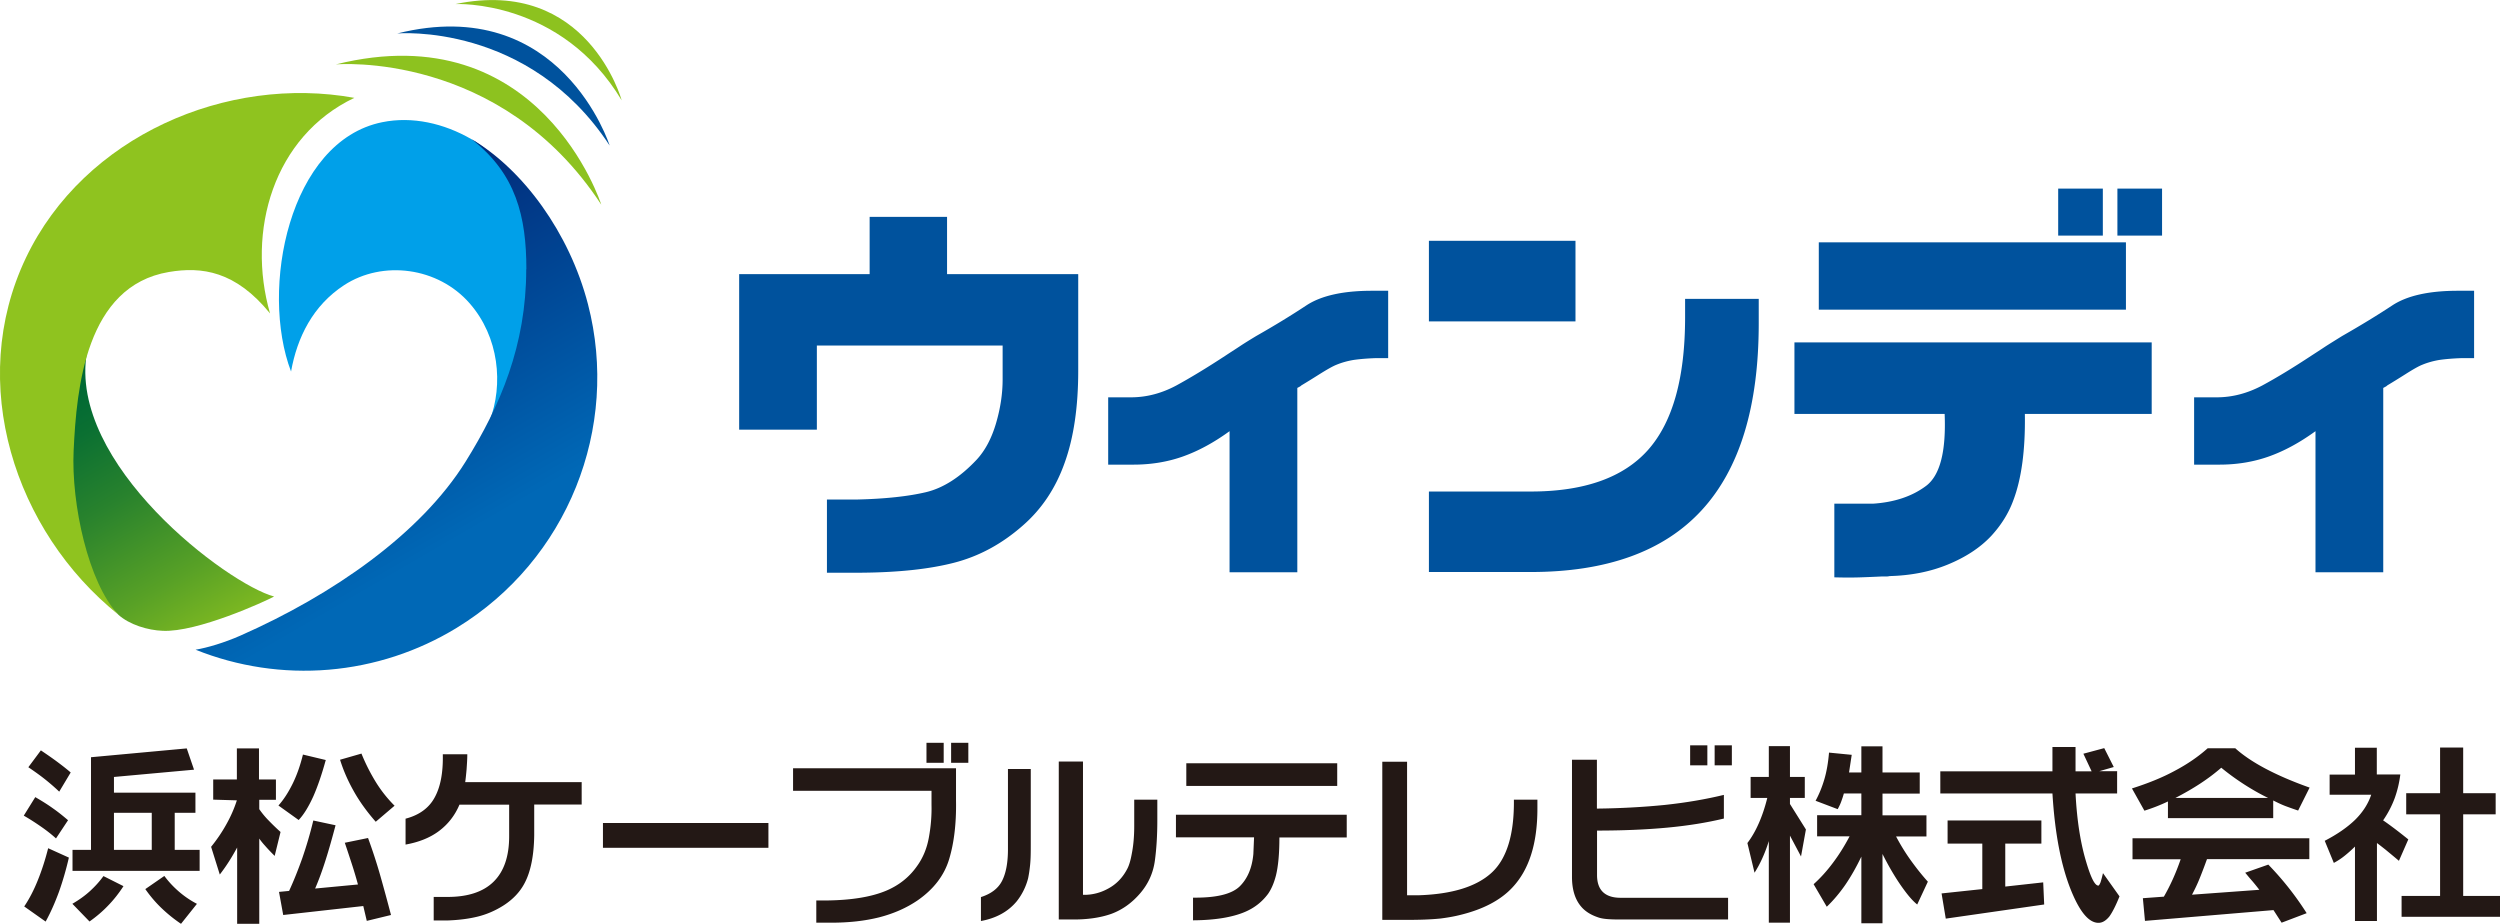
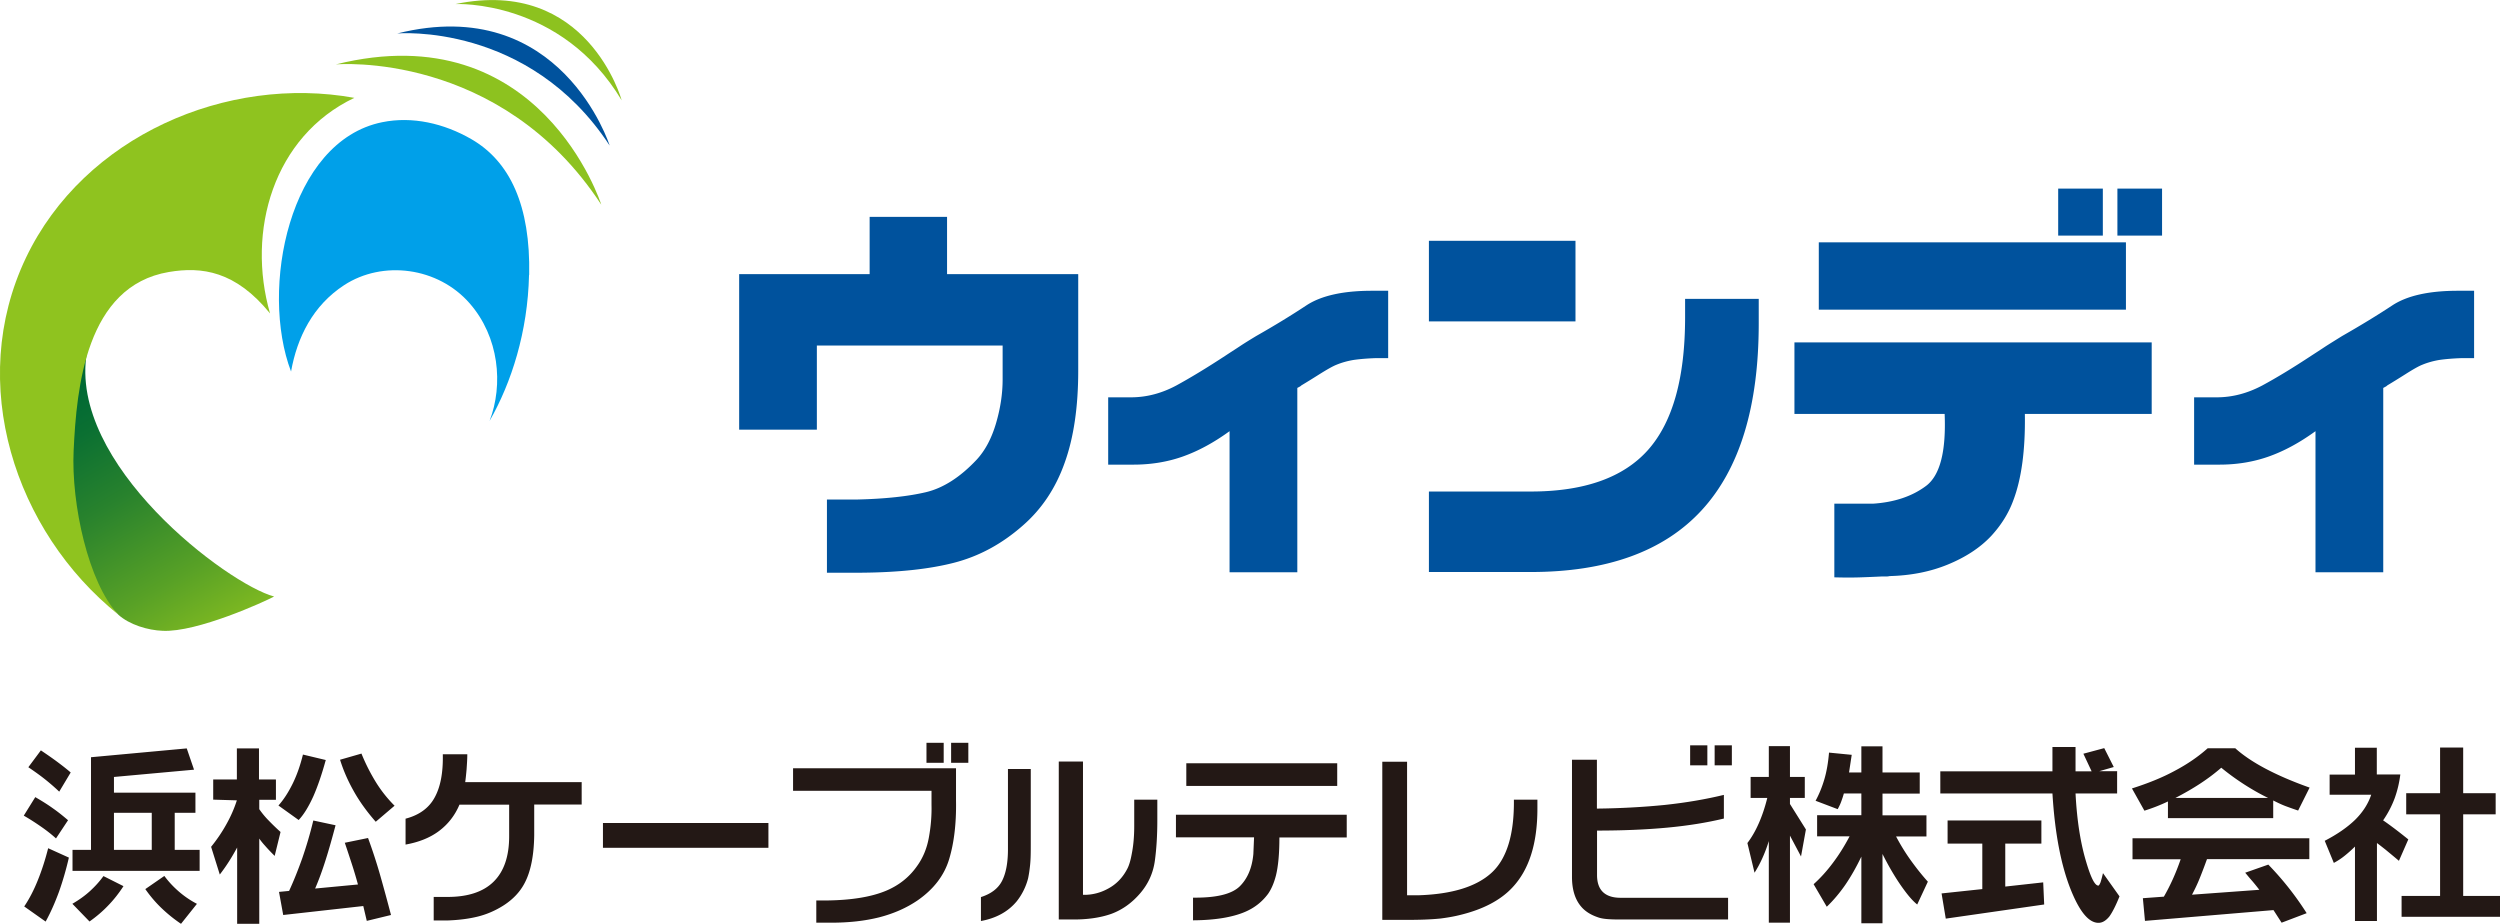
<svg xmlns="http://www.w3.org/2000/svg" id="_レイヤー_2" data-name="レイヤー 2" viewBox="0 0 178.58 66">
  <defs>
    <linearGradient id="_ウィンディグラデグリーン" data-name="ウィンディグラデグリーン" x1="243.64" y1="7788.4" x2="244.19" y2="7788.4" gradientTransform="matrix(0 39.92 39.92 0 -310886.44 -9702.22)" gradientUnits="userSpaceOnUse">
      <stop offset="0" stop-color="#006934" />
      <stop offset=".14" stop-color="#0b7032" />
      <stop offset=".38" stop-color="#28822d" />
      <stop offset=".7" stop-color="#58a126" />
      <stop offset="1" stop-color="#8dc21f" />
    </linearGradient>
    <linearGradient id="_ウィンディグラデブルー" data-name="ウィンディグラデブルー" x1="286.15" y1="7767.77" x2="286.69" y2="7767.77" gradientTransform="matrix(0 54.44 54.44 0 -422882.43 -15565.37)" gradientUnits="userSpaceOnUse">
      <stop offset="0" stop-color="#011b6a" />
      <stop offset="1" stop-color="#0068b6" />
    </linearGradient>
    <clipPath id="clippath">
      <path class="cls-3" d="M8.44 43.9c.81.73 2.12 1.12 3.18 1.16 2.46.12 7.3-2.09 7.96-2.45-3.31-.88-14.76-9.47-13.37-17.45-3.72 5.19-1.36 15.48 2.23 18.73" />
    </clipPath>
    <clipPath id="clippath-1">
      <path class="cls-3" d="M37.59 19.24c0 5.4-1.85 9.76-4.34 13.75-3.21 5.14-9.46 9.49-16.07 12.41-1.18.52-2.38.87-3.21 1.01a20.864 20.864 0 0018.65-1.56C40.56 40 44.29 30.56 42 21.73c-1.32-5.09-4.63-9.62-8.33-11.8 3.2 2.47 3.93 5.56 3.93 9.3" />
    </clipPath>
    <style>.cls-3{fill:none}.cls-5{fill:#00529d}.cls-9{fill:#8dc21f}</style>
  </defs>
  <g id="_パーツ" data-name="パーツ">
    <path d="M37.79 19.64c-.09 4.05-1.25 7.69-2.82 10.43 1-2.6.68-6-1.42-8.4-2.26-2.59-6.21-3.1-8.97-1.3-2.22 1.45-3.35 3.71-3.79 6.17-2.24-5.88-.15-16.46 6.51-17.81 2.15-.44 4.41.08 6.37 1.21 2.77 1.6 4.23 4.77 4.13 9.7" fill="#00a0e9" />
    <g clip-path="url(#clippath)">
      <path transform="rotate(-30 11.034 35.177)" fill="url(#_ウィンディグラデグリーン)" d="M-1.37 22.23h24.81v25.88H-1.37z" />
    </g>
    <g clip-path="url(#clippath-1)">
-       <path transform="rotate(-30 29.13 29.445)" fill="url(#_ウィンディグラデブルー)" d="M6.25 4.97H52V53.9H6.25z" />
-     </g>
+       </g>
    <path d="M5.26 32.19c.21-4.51.88-11.76 6.8-12.76 2.36-.4 4.77-.07 7.23 2.96-1.69-5.87.23-12.64 6.02-15.4C16.24 5.34 6.01 9.7 1.85 18.42c-4.26 8.94-.8 19.53 6.59 25.47-2.12-2.24-3.36-7.88-3.18-11.71" fill="#8fc31f" />
    <path class="cls-9" d="M23.99 4.6s11.73-1.03 18.96 10.02c0 0-4.34-13.66-18.96-10.02" />
    <path class="cls-5" d="M28.38 2.39s9.39-.82 15.17 8.01c0 0-3.47-10.93-15.17-8.01" />
    <path class="cls-9" d="M32.54.29s7.53-.37 11.87 6.88c0 0-2.43-8.85-11.87-6.88" />
    <path class="cls-5" d="M77.02 19.6v6.88c0 2.58-.32 4.78-.97 6.58-.64 1.81-1.64 3.31-3 4.49-1.49 1.31-3.12 2.19-4.91 2.65-1.79.46-4 .69-6.64.71h-2.43v-5.23h2.22c1.99-.05 3.61-.23 4.84-.52 1.23-.29 2.45-1.06 3.64-2.33.6-.65 1.06-1.51 1.38-2.6.32-1.09.47-2.13.47-3.13v-2.42H58.35v6.01H52.8V19.58h9.32v-4.09h5.53v4.09h9.36zm2.15 8.78h1.75c1.05-.02 2.09-.3 3.1-.84 1.01-.55 2.18-1.26 3.51-2.13.33-.22.68-.44 1.04-.68s.74-.47 1.15-.72c1.34-.76 2.53-1.49 3.59-2.19s2.62-1.05 4.69-1.05h1.16v4.81h-.82c-.67.02-1.21.07-1.64.13-.42.07-.83.18-1.22.34-.28.11-.68.34-1.21.67-.52.33-.96.6-1.31.81a.51.51 0 01-.16.11c-.05.03-.09.05-.13.07v13.17h-4.84V30.8c-1.13.82-2.24 1.42-3.34 1.81-1.1.39-2.28.58-3.53.58h-1.8v-4.81zm77.56 0h1.75c1.05-.02 2.09-.3 3.11-.84 1.02-.55 2.19-1.26 3.51-2.13.34-.22.68-.44 1.04-.68.36-.23.75-.47 1.15-.72 1.33-.76 2.53-1.49 3.59-2.19s2.62-1.05 4.69-1.05h1.16v4.81h-.83c-.67.02-1.21.07-1.64.13-.42.07-.83.18-1.22.34-.28.11-.68.34-1.2.67-.52.33-.96.6-1.31.81a.51.51 0 01-.16.11c-.05.03-.09.05-.13.07v13.17h-4.84V30.8c-1.13.82-2.24 1.42-3.34 1.81-1.1.39-2.28.58-3.53.58h-1.8v-4.81zM102.07 17.2h10.47v5.76h-10.47V17.2zm23.56 4.15v1.75c0 5.94-1.36 10.39-4.07 13.34-2.71 2.95-6.79 4.42-12.22 4.42h-7.27v-5.75h7.27c3.84 0 6.64-1 8.4-2.99 1.76-2 2.63-5.15 2.63-9.46v-1.31h5.26zm2.54 3.11h25.53v5.11h-9.06c.04 2.58-.24 4.65-.84 6.21-.33.89-.85 1.73-1.57 2.51-.79.84-1.82 1.51-3.08 2.03-1.26.52-2.64.79-4.16.83-.09.02-.18.03-.29.03h-.32c-.4.02-.89.04-1.44.06-.55.02-1.19.02-1.91 0v-5.26h2.75c1.53-.1 2.8-.52 3.8-1.27s1.44-2.46 1.33-5.14h-10.73v-5.11zm1.75-7.15h21.94v4.81h-21.94v-4.81zm20.29-.48h-3.19v-3.36h3.19v3.36zm4.23 0h-3.19v-3.36h3.19v3.36z" />
    <path d="M1.7 58.26l.82-1.32c.43.25.84.5 1.23.78.39.27.76.57 1.11.87L4 59.89c-.33-.3-.69-.58-1.08-.85-.39-.27-.79-.53-1.21-.77zm1.56 7.57l-1.53-1.08c.37-.55.69-1.17.97-1.87.28-.69.53-1.46.74-2.29l1.48.67c-.2.87-.44 1.69-.71 2.45-.28.76-.59 1.47-.95 2.12zM2.02 54.81l.9-1.21c.4.27.78.53 1.13.79.35.26.69.52 1 .79l-.82 1.37c-.28-.27-.6-.55-.96-.84-.36-.29-.78-.59-1.25-.91zM6.4 65.83l-1.23-1.27c.48-.28.9-.58 1.26-.91.36-.33.68-.68.96-1.07l1.43.72c-.33.51-.7.98-1.1 1.39-.4.42-.84.79-1.32 1.13zm6.94-12.37l.52 1.52-5.72.52v1.12h5.82v1.44h-1.48v2.65h1.78v1.5H5.18v-1.5H6.5v-6.62l6.84-.63zm-5.2 4.6v2.65h2.7v-2.65h-2.7zm5.93 6.5l-1.14 1.43c-.49-.33-.95-.7-1.38-1.11-.43-.41-.82-.87-1.17-1.37l1.36-.94c.3.41.65.78 1.03 1.11.38.33.81.63 1.31.89zm5.64-8.87v1.44h-1.19v.67c.2.29.43.57.69.83.26.27.53.53.83.8l-.42 1.71c-.27-.27-.5-.51-.69-.73a4.81 4.81 0 01-.41-.51v6.09h-1.58v-5.45c-.18.33-.37.66-.58.99-.21.33-.43.64-.66.94l-.62-1.98c.42-.52.78-1.05 1.09-1.61.31-.55.56-1.12.75-1.71l-1.69-.05v-1.44h1.69v-2.22h1.58v2.22h1.19zm1.63 2.89l-1.45-1.04c.39-.44.72-.96 1.02-1.57.3-.61.54-1.3.73-2.07l1.63.39c-.28 1.02-.58 1.9-.9 2.62-.33.72-.67 1.28-1.04 1.67zm4.86 7.2l-.25-1.06-5.72.64-.3-1.65.72-.07c.33-.71.64-1.49.94-2.33.29-.84.56-1.74.79-2.7l1.59.34c-.24.9-.47 1.73-.71 2.48-.24.76-.49 1.44-.75 2.04l3.06-.29c-.13-.47-.27-.95-.43-1.44-.16-.49-.33-1.01-.51-1.54l1.66-.34c.33.9.63 1.82.89 2.74.26.92.51 1.84.75 2.76l-1.73.42zm1.99-8.23l-1.35 1.15c-.65-.74-1.18-1.48-1.59-2.22-.41-.73-.73-1.47-.96-2.21l1.53-.44c.31.77.67 1.46 1.06 2.09.39.62.83 1.16 1.3 1.63zm13.36-1.7v1.62h-3.39v2.19c-.02 1.46-.25 2.6-.69 3.43-.32.61-.81 1.14-1.49 1.58-.58.37-1.2.64-1.84.8-.64.16-1.35.25-2.14.28h-1.02v-1.68h.99c1.45 0 2.55-.36 3.29-1.09.74-.73 1.11-1.81 1.11-3.24v-2.26h-3.55c-.33.78-.82 1.4-1.46 1.88s-1.44.8-2.39.97v-1.85c.96-.25 1.66-.75 2.07-1.5.42-.75.62-1.78.59-3.1h1.75c0 .38-.03.74-.05 1.07-.03.33-.06.64-.1.92h8.31zm13.34 2.94v1.77H43.07v-1.77h11.82zm1.77-3.91h11.63v2.29c.03 1.64-.14 3.04-.49 4.2-.35 1.16-1.09 2.13-2.23 2.93-.8.55-1.71.95-2.74 1.22-1.03.26-2.17.39-3.45.39h-1.07v-1.59h.89c1.69-.03 3.06-.26 4.09-.69.93-.39 1.67-.98 2.22-1.77.42-.58.7-1.26.84-2.03s.21-1.55.19-2.34v-1h-9.89v-1.61zm10.75-1.82v1.43h-1.23v-1.43h1.23zm1.76 0v1.43h-1.23v-1.43h1.23zm4.46 1.87v5.32c0 .58 0 1.1-.05 1.56-.04.39-.09.69-.14.93a4.41 4.41 0 01-.82 1.65c-.61.73-1.46 1.2-2.55 1.4v-1.71c.72-.23 1.23-.61 1.51-1.16.28-.55.42-1.3.42-2.26v-5.73h1.63zm3.73-.53v9.52h.16a3.49 3.49 0 001.57-.41c.63-.32 1.11-.81 1.45-1.48.13-.26.23-.62.31-1.07.11-.56.17-1.21.17-1.95v-1.89h1.65v1.45c0 1.1-.06 2.08-.18 2.94-.12.85-.46 1.61-1.02 2.27-.6.71-1.3 1.21-2.09 1.5-.79.28-1.76.42-2.91.4h-.84V54.4h1.73zm6.62 3.8H96.2v1.62h-4.81c0 1.14-.08 2.05-.25 2.73-.14.54-.33.97-.56 1.3-.44.59-.99 1.01-1.65 1.29-.89.38-2.13.59-3.71.6v-1.62c1.66.02 2.76-.25 3.33-.8.56-.55.89-1.32.98-2.32l.05-1.19H84v-1.62zm.76-3.68h10.78v1.62H84.74v-1.62zm15.77-.11v9.54h.85c2.38-.08 4.12-.62 5.2-1.62s1.61-2.74 1.58-5.21h1.68v.64c0 2.51-.6 4.39-1.81 5.66-.83.88-2.05 1.53-3.68 1.93-.47.12-.95.2-1.42.26-.66.07-1.48.1-2.48.1h-1.69v-11.3h1.77zm13.56-.14v3.49c1.71-.02 3.32-.11 4.83-.26 1.51-.16 2.92-.4 4.24-.72v1.69c-1.2.29-2.55.51-4.05.65s-3.18.21-5.01.21v3.18c0 .53.14.94.42 1.21.28.27.7.41 1.25.41h7.69v1.55h-7.72c-.22 0-.48 0-.8-.02-.31-.02-.58-.06-.79-.14-.5-.17-.89-.42-1.16-.73-.45-.51-.68-1.22-.68-2.15v-8.37h1.78zm7.89-1.03v1.43h-1.23v-1.43h1.23zm1.75 0v1.43h-1.23v-1.43h1.23zm5.21 2.26V57h-1.06v.43l1.14 1.82-.35 1.93-.79-1.49v6.22h-1.51v-5.83c-.14.45-.3.87-.47 1.24-.17.38-.36.72-.55 1.02l-.51-2.12c.29-.38.56-.84.8-1.38.24-.54.45-1.15.62-1.84h-1.19v-1.5h1.3v-2.2h1.51v2.2h1.06zm3.35-1.57l-.19 1.25h.88v-1.87h1.51v1.87h2.66v1.51h-2.66v1.55h3.14v1.51h-2.17c.31.59.66 1.16 1.04 1.69s.79 1.05 1.23 1.54l-.76 1.63c-.34-.27-.7-.7-1.11-1.28-.45-.64-.91-1.41-1.37-2.33v4.95h-1.51v-4.76c-.36.75-.74 1.42-1.15 2.02-.41.59-.85 1.11-1.32 1.56l-.94-1.61c.5-.45.96-.96 1.39-1.54.43-.57.82-1.2 1.18-1.88h-2.32v-1.51h3.16v-1.55h-1.25c-.06.22-.13.42-.2.61s-.16.36-.24.51l-1.58-.6c.24-.44.45-.94.62-1.51.17-.57.28-1.21.34-1.93l1.63.16zm18.96 1.17v1.58h-2.97c.1 1.94.36 3.58.77 4.92.33 1.11.61 1.66.86 1.66.04 0 .09-.08.15-.22.05-.15.11-.37.18-.67l1.18 1.66c-.26.65-.5 1.12-.72 1.43-.25.31-.51.46-.78.46-.69 0-1.34-.78-1.97-2.34-.71-1.77-1.15-4.07-1.32-6.9h-8.01V55.1h8.01v-1.74h1.65v1.74h1.15l-.59-1.26 1.49-.4.68 1.35-1.04.3h1.3zm-5.41 3.51v1.65h-2.58v3.07l2.71-.3.07 1.58-7.03 1.01-.3-1.8 2.91-.31v-3.25h-2.48v-1.65h6.71zm16.56-.17h-7.52v-1.19c-.27.13-.55.25-.83.36-.28.11-.57.21-.85.3l-.89-1.59c1.13-.36 2.16-.77 3.06-1.26.91-.48 1.69-1.02 2.35-1.61h1.97c.53.48 1.23.96 2.11 1.43.9.48 1.96.94 3.2 1.38l-.82 1.64c-.27-.09-.55-.19-.85-.3-.3-.11-.61-.26-.93-.42v1.26zm2.58 1.43v1.5h-7.31c-.17.47-.34.92-.51 1.34-.17.43-.36.82-.56 1.2l4.81-.35c-.17-.22-.34-.43-.51-.63-.18-.2-.34-.4-.5-.59l1.65-.58a21.482 21.482 0 012.74 3.47l-1.79.68-.58-.9-9.18.77-.15-1.62 1.5-.11c.22-.38.43-.79.63-1.23.2-.44.39-.92.57-1.44h-3.44v-1.5h12.61zM155.39 57h6.63c-.56-.27-1.12-.59-1.67-.94-.56-.36-1.12-.76-1.68-1.22-.45.39-.95.77-1.5 1.13-.55.36-1.14.7-1.78 1.03zm14.39-3.6v1.92h1.68a7.86 7.86 0 01-.4 1.69c-.2.54-.47 1.07-.83 1.59.18.12.4.28.67.48.35.26.72.55 1.13.88l-.67 1.53c-.34-.29-.66-.55-.96-.8-.23-.18-.43-.34-.61-.47v5.57h-1.57v-5.32c-.25.25-.5.47-.75.67-.25.2-.5.36-.76.5l-.65-1.58c.89-.46 1.61-.96 2.16-1.49.55-.54.94-1.14 1.16-1.8h-2.97v-1.44h1.81v-1.92h1.57zm8.49 3.26v1.51h-2.32V64h2.63v1.49h-7.03V64h2.75v-5.83h-2.42v-1.51h2.42V53.4h1.65v3.26h2.32z" fill="#231815" />
  </g>
</svg>